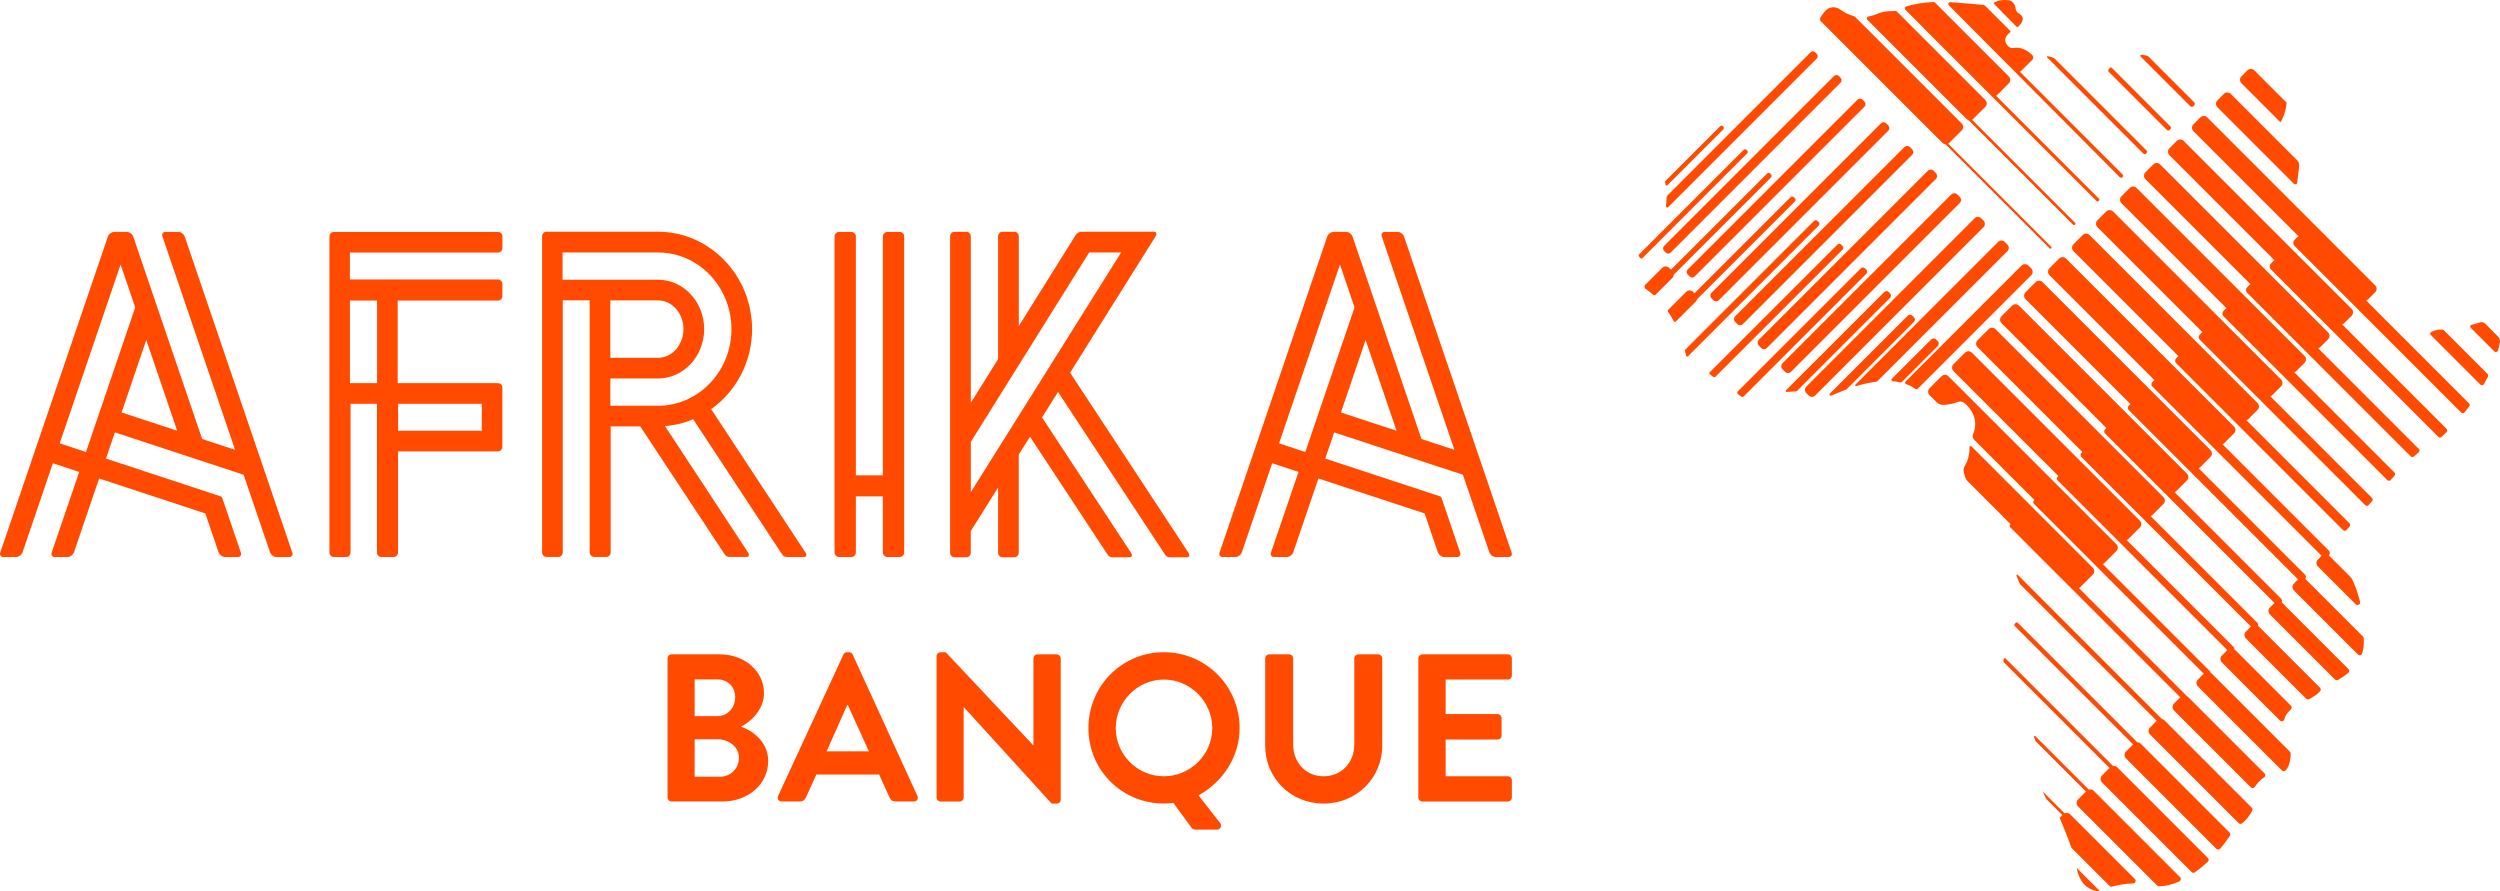
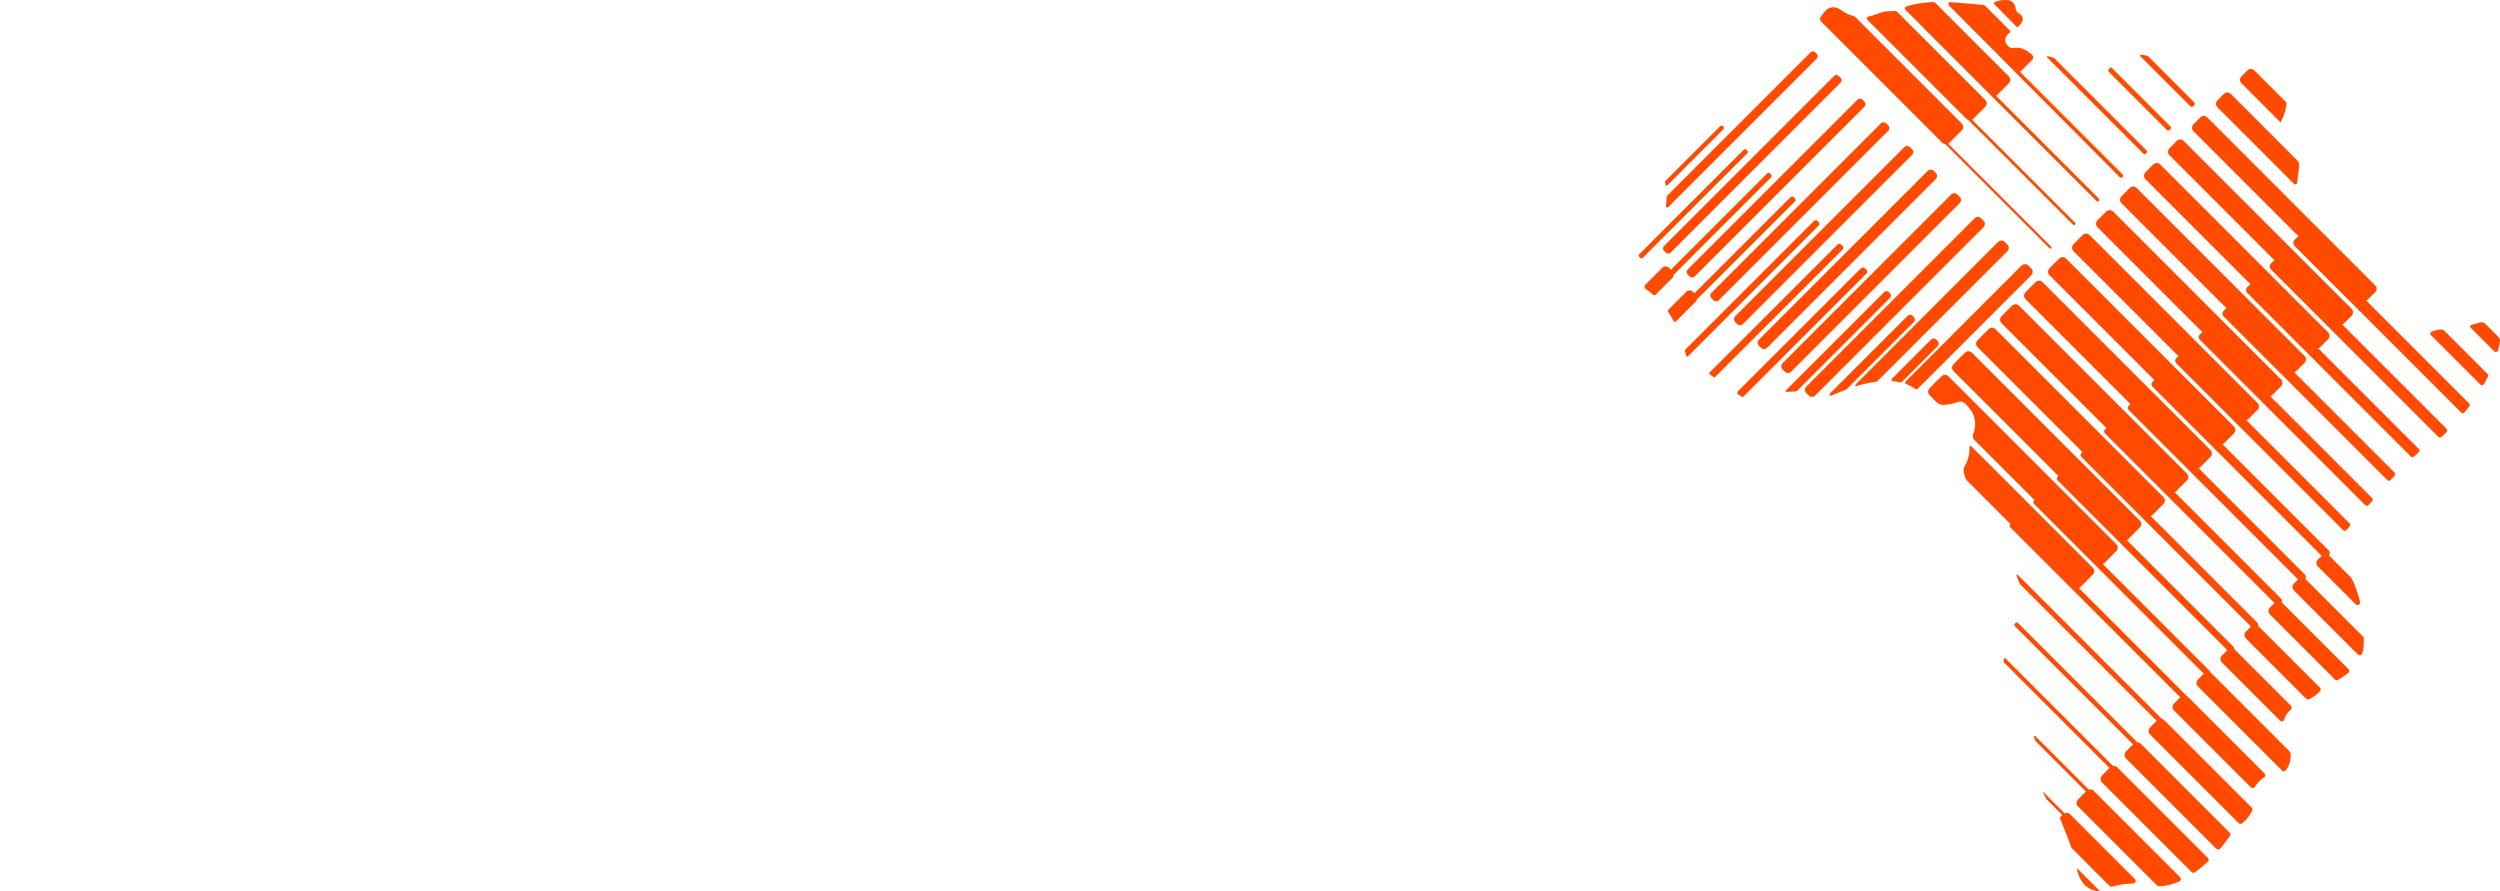
<svg xmlns="http://www.w3.org/2000/svg" id="Layer_1" version="1.1" viewBox="0 0 1010.54 360.3">
  <defs>
    <style>
      .st0 {
        fill: #ff4a00;
      }
    </style>
  </defs>
  <path class="st0" d="M846.27,319.63l34.95,34.94c.52.52.36,1.41-.31,1.71-2.79,1.25-5.59,1.97-8.29,1.93-.27,0-.53-.12-.72-.31l-31.95-31.95c-.76-.76-.76-2,0-2.77l3.23-3.23-20.35-20.35s-.06-.07-.07-.12c-.17-.52-.37-1.06-.6-1.62-.13-.32.27-.58.51-.34l21.65,21.65c.67-.21,1.43-.07,1.96.46h-.01ZM893.48,271.84c-.02-.22-.1-.43-.26-.59l-43.23-43.23c.22-.09.43-.23.62-.41l4.86-4.86c.76-.76.76-2,0-2.77l-67.9-67.9c-.76-.76-2-.76-2.77,0l-4.86,4.86c-.76.76-.76,2,0,2.77l2.81,2.81c.76.76,1.8,1.19,2.88,1.15,1.71-.07,3.68-.4,5.82-1.19.89-.33,1.9-.19,2.62.43,2.17,1.86,6.06,6.28,3.49,12.56-.33.8-.13,1.73.48,2.34l24.31,24.31-.19.19c-.37.37-.37.98,0,1.36l68.65,68.65-2.38,2.38c-.76.76-.76,2,0,2.77l33.96,33.96c.43.43,1.13.42,1.53-.04,1.16-1.33,2-3.44,2.01-6.78,0-.28-.11-.55-.31-.75l-31.8-31.8c-.1-.1-.23-.16-.35-.23h0ZM883.73,281.18c-.04-.07-.08-.14-.14-.2l-43.28-43.28c.22-.09.42-.22.6-.4l5.04-5.04c.76-.76.76-2,0-2.77l-49.06-49.06c-.31-.31-.82-.08-.81.36.08,1.88-.18,4.74-1.89,7.56-.48.79-.64,1.74-.37,2.63.18.59.38,1.3.56,1.97.15.54.43,1.03.82,1.42l17.46,17.46-.07.07c-.35.35-.35.91,0,1.26l68.71,68.7-2.55,2.55c-.76.76-.76,2,0,2.77l31.07,31.07c.47.47,1.25.4,1.62-.16.83-1.26,2.09-2.85,3.68-3.81.6-.36.72-1.17.23-1.66l-31.02-31.02c-.17-.18-.38-.3-.59-.4v-.02ZM854.11,309.6l-43.44-43.44c-.26-.26-.71-.1-.75.27-.03.3-.06.6-.08.91-.01.13.04.26.13.35l42.74,42.74-3.06,3.06c-.76.76-.76,2,0,2.77l36.23,36.23c.36.36.94.42,1.35.12,1.81-1.3,3.56-2.75,5.22-4.29.43-.4.44-1.09.02-1.51l-36.68-36.68c-.46-.46-1.08-.61-1.67-.52h0ZM873.85,290.6l-58.23-58.23c-.25-.25-.65.02-.52.34.35.85.83,2.01,1.35,3.3.02.04.04.08.07.11l55.25,55.25-2.72,2.72c-.76.76-.76,2,0,2.77l35.86,35.86c.4.4,1.04.41,1.46.03l1.37-1.26s1.55-1.58,2.65-3.8c.2-.41.13-.9-.2-1.22l-35.38-35.38c-.27-.27-.61-.41-.96-.49h0ZM863.91,300.03l-48.28-48.28c-.24-.24-.62-.23-.85,0-.14.15-.28.3-.43.46-.21.24-.2.6.02.82l47.86,47.86-2.89,2.89c-.76.76-.76,2,0,2.77l36.56,36.56c.43.43,1.15.41,1.54-.06,1.49-1.76,2.81-3.53,3.92-5.21.27-.41.21-.96-.14-1.31l-35.93-35.93c-.38-.38-.88-.57-1.38-.57h0ZM834.55,328.77l-8.61-8.61c-.08-.07-.19,0-.12.11l1.25,2.53c.05.11.12.22.21.3l6.37,6.37-1.08,1.08c.92,2.21,3.35,8.13,4.76,12.17l15.38,15.38c.27.27.67.37,1.04.27,2.28-.64,5.18-1.2,8.46-1.27.93-.02,1.39-1.14.73-1.79l-26.17-26.17c-.6-.6-1.48-.71-2.21-.37h-.01ZM912.53,165.67c.76-.76.76-2,0-2.77l-67.9-67.9c-.76-.76-2-.76-2.77,0l-3.74,3.74c-.76.76-.76,2,0,2.77l42.45,42.45c-.08.05-.17.09-.24.16l-.7.71c-.54.54-.54,1.42,0,1.96l67.51,67.51c.37.37.96.35,1.31-.04l1.31-1.48c.32-.36.3-.89-.04-1.23l-41.69-41.69c.28-.09.54-.23.76-.45l3.74-3.74h0ZM918.48,159.72l3.56-3.56c.76-.76.76-2,0-2.77l-67.9-67.9c-.76-.76-2-.76-2.77,0l-3.56,3.56c-.76.76-.76,2,0,2.77l42.47,42.47c-.11.06-.23.12-.32.21l-.76.76c-.57.57-.57,1.49,0,2.06l66.89,66.89c.37.37.96.35,1.31-.04l1.46-1.64c.32-.36.3-.89-.04-1.23l-41.13-41.13c.28-.09.56-.23.78-.46h.01ZM903.12,262.41c.05-.32-.02-.65-.27-.9l-43.19-43.19c.23-.1.45-.23.63-.42l4.67-4.67c.76-.76.76-2,0-2.77l-67.9-67.9c-.76-.76-2-.76-2.77,0l-4.67,4.67c-.76.76-.76,2,0,2.77l42.41,42.41-.31.31c-.4.4-.4,1.05,0,1.46l68.6,68.6-2.21,2.21c-.76.76-.76,2,0,2.77l23.51,23.51c.59.59,1.56.27,1.75-.54.28-1.19,1.03-2.53,2.6-3.91.46-.41.5-1.11.07-1.55l-22.72-22.72c-.07-.07-.15-.09-.22-.15h.02ZM701.37,130.13l.87.87c.62.62,1.64.62,2.26,0l68.41-68.41c.62-.62.62-1.64,0-2.26l-.87-.87c-.63-.62-1.64-.62-2.26,0l-68.41,68.41c-.62.62-.62,1.64,0,2.26ZM710.95,139.71l.92.92c.65.65,1.71.65,2.36,0l68.3-68.3c.65-.65.65-1.71,0-2.36l-.92-.92c-.65-.65-1.71-.65-2.36,0l-68.3,68.3c-.65.65-.65,1.71,0,2.36ZM723.97,150.26l68.2-68.2c.68-.68.68-1.78,0-2.46l-.98-.98c-.68-.68-1.78-.68-2.46,0l-68.2,68.2c-.68.68-.68,1.78,0,2.46l.98.98c.68.68,1.78.68,2.46,0ZM691.79,120.55l.81.81c.6.6,1.57.6,2.16,0l68.51-68.51c.6-.6.6-1.56,0-2.16l-.81-.81c-.6-.6-1.56-.6-2.16,0l-68.51,68.51c-.6.6-.6,1.56,0,2.16ZM743.3,30.73c-.54-.54-1.42-.54-1.96,0l-68.71,68.71c-.54.54-.54,1.42,0,1.96l.71.7c.54.54,1.42.54,1.96,0l68.71-68.71c.54-.54.54-1.42,0-1.96l-.71-.7ZM682.21,110.98l.76.76c.57.57,1.49.57,2.06,0l68.61-68.61c.57-.57.57-1.49,0-2.06l-.76-.76c-.57-.57-1.49-.57-2.06,0l-68.61,68.61c-.57.57-.57,1.49,0,2.06ZM936.93,228.97l15.28,15.28c.76.76,2.03.03,1.76-1.01-.81-3.12-2.03-7.07-3.54-9.64-.05-.08-.1-.15-.17-.22l-8.87-8.87s-.04-.02-.05-.03l.04-.04c.51-.51.51-1.35,0-1.86l-43.02-43.02c.27-.09.52-.23.73-.45l3.93-3.93c.76-.76.76-2,0-2.77l-67.9-67.9c-.76-.76-2-.76-2.77,0l-3.93,3.93c-.76.76-.76,2,0,2.77l42.44,42.44s-.12.06-.16.11l-.65.65c-.51.51-.51,1.35,0,1.86l68.4,68.4-1.53,1.53c-.76.76-.76,2,0,2.77h.01ZM912.73,252.96c.15-.39.07-.86-.24-1.18l-43.14-43.14c.24-.1.46-.24.66-.43l4.49-4.49c.76-.76.76-2,0-2.77l-67.9-67.9c-.76-.76-2-.76-2.77,0l-4.49,4.49c-.76.76-.76,2,0,2.77l42.41,42.41-.43.43c-.43.43-.43,1.13,0,1.56l68.55,68.55-2.04,2.04c-.76.76-.76,2,0,2.77l24.35,24.35c.33.33.82.41,1.23.19,1.4-.74,3.22-1.86,4.42-3.22.36-.41.32-1.04-.06-1.42l-24.92-24.92s-.09-.05-.13-.09h.01ZM931.88,234.02s-.05-.03-.07-.05c.4-.49.39-1.2-.06-1.66l-43.06-43.06c.26-.09.5-.23.71-.44l4.11-4.11c.76-.76.76-2,0-2.77l-67.9-67.9c-.76-.76-2-.76-2.77,0l-4.11,4.11c-.76.76-.76,2,0,2.77l42.43,42.43s-.06.03-.08.06l-.6.6c-.49.49-.49,1.27,0,1.76l68.45,68.45-1.7,1.7c-.76.76-.76,2,0,2.77l25.86,25.86c.57.57,1.53.31,1.76-.46.49-1.67.71-3.43.63-5.19-.01-.3-.03-.61-.04-.91-.01-.26-.12-.51-.31-.7l-23.25-23.25h0ZM922.27,243.47c.27-.45.23-1.03-.16-1.42l-43.1-43.1c.25-.1.48-.24.68-.44l4.3-4.3c.76-.76.76-2,0-2.77l-67.9-67.9c-.76-.76-2-.76-2.77,0l-4.3,4.3c-.76.76-.76,2,0,2.77l42.41,42.41h0l-.54.54c-.46.46-.46,1.2,0,1.66l68.5,68.5-1.87,1.87c-.76.76-.76,2,0,2.77l26.29,26.29c.33.33.85.41,1.26.18,1.34-.77,2.77-1.7,4.12-2.79.49-.4.54-1.13.1-1.58l-26.93-26.93s-.07-.04-.1-.06h.01ZM816.68,9.84c1.08-1.36,1.72-3.17-.77-4.5,0,0-.99-.34-1.27-2.4-.2-1.49-1.41-2.65-2.9-2.85-1.25-.16-2.81-.15-4.42.38-.31.1-.81.31-1.22.51-.22.1-.28.4-.1.57l9.19,9.32c.14.14.36.14.5,0,.31-.3.81-.81,1-1.04h-.01ZM856.92,71.67c.26.26.69.26.95,0l.16-.16c.26-.26.26-.69,0-.95l-41.56-41.56c.19-.09.38-.2.54-.36l4.49-4.49h.01c.53-.55.46-1.43-.08-1.95-1.33-1.27-4.21-3.48-7.46-2.8-.74.15-1.5-.09-2.06-.59-1.23-1.12-2.59-3.23.54-5.68.23-.18.25-.52.04-.73-1.74-1.74-8.58-8.58-10.04-10.04-.18-.18-.41-.3-.67-.33-2.53-.33-9.84-.89-13.42-1.15-.71-.05-1.09.8-.59,1.3l69.14,69.5h.01ZM867.45,62.09l.22-.22c.29-.29.29-.76,0-1.05l-37.32-37.31c-.71-.31-1.59-.62-2.61-.81-.28-.05-.46.29-.26.49l38.91,38.91c.29.29.76.29,1.05,0h.01ZM777.62,11.42l69.83,69.83c.24.24.62.24.85,0l.11-.11c.24-.24.24-.62,0-.85l-41.6-41.6c.19-.09.37-.19.53-.35l4.67-4.67c.76-.76.76-2,0-2.77l-29.85-29.85c-.15-.15-.37-.24-.58-.23-3.94.2-7.82.74-11.11,1.83-.54.18-.71.87-.3,1.27l7.45,7.45s0,.04.02.05h-.02ZM795.63,48.49l42.34,42.34c.21.21.54.21.75,0l.05-.05c.21-.21.21-.54,0-.75l-41.65-41.65c.18-.09.36-.19.51-.34l4.86-4.86c.76-.76.76-2,0-2.77l-35.74-35.74c-.15-.15-.35-.23-.57-.22-.63.02-1.96.05-1.96.05-1.83,0-3.65.34-5.33,1.07-.96.42-2.22.85-3.68,1.11-.61.11-.85.85-.41,1.29l40.06,40.06c.22.22.49.36.76.45h.01ZM886.6,42.94l.33-.33c.35-.35.35-.91,0-1.26l-18.65-18.65s-.08-.07-.14-.09c-.66-.23-1.59-.39-2.67-.44-.32-.01-.5.38-.27.61l20.15,20.15c.35.35.91.35,1.26,0h-.01ZM921.82,49.44c.5-.81,2.14-3.71,2.46-7.95l-13.06-13.06c-.76-.76-2-.76-2.77,0l-2.44,2.44c-.76.76-.76,2,0,2.77l15.81,15.81h0ZM928.18,150.02l3.37-3.37c.76-.76.76-2,0-2.77l-67.9-67.9c-.76-.76-2-.76-2.77,0l-3.37,3.37c-.76.76-.76,2,0,2.77l42.48,42.48c-.14.07-.28.15-.4.27l-.81.81c-.6.6-.6,1.56,0,2.16l66.25,66.25c.37.37.96.35,1.3-.04.45-.51.99-1.11,1.61-1.78.32-.35.32-.9-.02-1.24l-40.55-40.55c.3-.09.58-.23.81-.46h0ZM937.88,140.32l3.18-3.18c.76-.76.76-2,0-2.77l-67.9-67.9c-.76-.76-2-.76-2.77,0l-3.18,3.18c-.76.76-.76,2,0,2.77l42.49,42.49c-.17.08-.34.18-.48.32l-.87.87c-.63.62-.63,1.64,0,2.26l66.14,66.14c.34.34.87.35,1.23.03.65-.58,1.31-1.15,1.97-1.7.41-.34.44-.95.07-1.32l-40.73-40.73c.3-.09.6-.23.84-.47h.01ZM982.51,135.35l20.12,20.12c.42.42,1.12.33,1.41-.19.57-1,1.12-2.03,1.65-3.08.17-.35.1-.77-.17-1.04l-17.69-17.69c-.1-.1-.23-.17-.36-.19-1.12-.19-2.74-.09-4.78.96-.42.21-.51.78-.17,1.11h-.01ZM928.56,73.85l.81-6.75c.1-.84-.19-1.67-.78-2.27l-26.89-26.89c-.76-.76-2-.76-2.77,0l-2.63,2.63c-.76.76-.76,2,0,2.77l30.96,30.96c.45.45,1.21.18,1.29-.45h.01ZM946.71,131.1c.31-.09.62-.22.86-.47l3-3c.76-.76.76-2,0-2.77l-67.9-67.9c-.76-.76-2-.76-2.77,0l-3,3c-.76.76-.76,2,0,2.77l42.51,42.51c-.2.08-.4.2-.56.37l-.92.92c-.65.65-.65,1.71,0,2.36l67.71,67.71c.34.34.88.35,1.23.03.5-.46,1.01-.91,1.99-1.87.44-.44.49-1.02-.01-1.52l-42.14-42.14h0ZM1002.41,130.34c-1.09.38-2.23.71-3.39.96-.53.12-.73.77-.34,1.16l9.57,9.57c.49.49,1.33.26,1.51-.41.29-1.09.53-2.19.74-3.3.15-.81-.09-1.64-.68-2.22l-5.27-5.27c-.56-.56-1.39-.75-2.14-.49h0ZM957.28,120.93l2.81-2.81c.76-.76.76-2,0-2.77l-67.9-67.9c-.76-.76-2-.76-2.77,0l-2.81,2.81c-.76.76-.76,2,0,2.77l42.54,42.54c-.24.08-.47.21-.66.4l-.98.98c-.68.68-.68,1.78,0,2.46l67.35,67.35c.38.38.99.35,1.33-.06.64-.78,1.28-1.61,1.93-2.46.27-.36.23-.86-.08-1.18l-41.65-41.65c.32-.09.63-.22.89-.48h0ZM877.03,52.51l.27-.27c.32-.32.32-.84,0-1.15l-23.65-23.65c-.26-.26-.68-.22-.89.07-.18.25-.35.51-.51.77-.13.23-.09.52.1.7l23.53,23.53c.32.32.84.32,1.15,0ZM811.43,98.86l-1.09-1.08c-.74-.74-1.93-.74-2.66,0l-57.73,57.73c-.25.25,0,.66.33.56,2.6-.78,5.43-1.45,8.3-1.8.07,0,.14-.04.19-.09l52.65-52.65c.74-.74.74-1.93,0-2.66h0ZM783.29,137.9l-.7-.7c-.54-.54-1.42-.54-1.96,0l-15.92,15.92c-.34.34-.13.93.36.97,1.07.09,2.12.24,3.14.48.19.04.39,0,.53-.15l14.56-14.56c.54-.54.54-1.42,0-1.96h-.01ZM821.06,108.49l-1.14-1.14c-.76-.76-2-.76-2.77,0l-46.93,46.93c-.29.29-.19.8.2.94,1.39.5,2.7,1.18,3.92,2.06.23.16.54.15.74-.05l45.97-45.97c.76-.76.76-2,0-2.77h.01ZM786.35,58.27l42.14,42.14c.18.18.47.18.65,0,.18-.18.18-.47,0-.65l-41.7-41.7c.17-.09.34-.18.49-.32l5.04-5.04c.76-.76.76-2,0-2.77l-43.1-43.1c-.17-.17-.39-.29-.63-.35-1.73-.44-3.56-1.25-5.39-2.62-1.81-1.36-4.34-1.22-5.91.42-.67.71-1.38,1.6-2.06,2.73-.32.53-.23,1.22.21,1.66l49.07,49.07c.33.33.75.49,1.19.53h0ZM676.55,111.05l39.32-39.32c.35-.35.35-.91,0-1.26l-.33-.33c-.35-.35-.91-.35-1.25,0l-38.87,38.87-.75-.75c-.76-.76-2-.76-2.77,0l-6.82,6.82c-.5.5-.43,1.34.16,1.73.4.27.87.6,1.38.99.38.29,1.22,1.01,1.72,1.44.23.2.57.18.78-.03l6.87-6.87c.36-.36.54-.84.56-1.32v.03ZM696.61,52.27c.29-.29.29-.76,0-1.05l-.22-.22c-.29-.29-.76-.29-1.05,0l-22.2,22.2c-.1.1-.14.24-.11.38.08.35.16.72.24,1.12.06.32.46.45.69.22l22.65-22.65h0ZM674.29,83.75c7.78-7.78,53.02-53.02,60.09-60.09.51-.51.51-1.35,0-1.86l-.65-.65c-.51-.51-1.35-.51-1.86,0l-57.67,57.67c-.33.33-.54.78-.55,1.25-.03,1-.1,2.08-.25,3.22-.07.5.53.81.89.45h0ZM706.24,60.84l-.27-.27c-.32-.32-.84-.32-1.15,0l-42.47,42.47c.04.64.54,1.38,1.32,1.53l42.58-42.58c.32-.32.32-.84,0-1.15h-.01ZM773.66,128.27l-.65-.65c-.51-.51-1.35-.51-1.86,0l-31.5,31.5c-.38.38.04,1,.53.8l6.17-2.53s.1-.05.14-.09l27.17-27.17c.51-.51.51-1.35,0-1.86ZM754.4,109l-.54-.54c-.46-.46-1.2-.46-1.66,0l-49.71,49.71c-.36.36-.31.95.1,1.25.4.29.81.57,1.22.86.33.23.77.19,1.05-.09l49.53-49.53c.46-.46.46-1.2,0-1.66h.01ZM801.8,89.23l-1.03-1.03c-.71-.71-1.86-.71-2.56,0l-68.1,68.1c-.54.54-.66,1.33-.38,1.99.09.21.21.4.38.57l1.03,1.03c.71.71,1.86.71,2.56,0l.78-.78,67.32-67.32c.71-.71.71-1.86,0-2.56h0ZM764.03,118.63l-.6-.6c-.49-.49-1.27-.49-1.76,0l-39.75,39.74c-.26.26-.05.69.31.66,1.28-.12,2.56-.2,3.82-.23.1,0,.19-.04.26-.11l37.71-37.71c.49-.49.49-1.27,0-1.76h0ZM685.98,120.98l39.52-39.52c.37-.37.37-.98,0-1.36l-.38-.38c-.37-.37-.98-.37-1.36,0l-38.82,38.82-.58-.58c-.76-.76-2-.76-2.77,0l-7.33,7.33c-.17.17-.2.44-.06.64.44.64.88,1.31,1.31,2.03.27.45.75,1.31,1.07,1.9.16.3.56.35.8.11l8.1-8.1c.25-.25.39-.57.48-.89h.02ZM744.77,99.37l-.49-.49c-.43-.43-1.13-.43-1.56,0l-51.62,51.62c-.24.24-.21.64.07.84.48.34.98.69,1.48,1.05.22.16.52.13.71-.06l51.4-51.4c.43-.43.43-1.13,0-1.56h0ZM735.13,89.74l-.43-.43c-.4-.4-1.05-.4-1.46,0l-52.04,52.04c-.11.11-.15.26-.11.4.17.68.33,1.36.48,2.06.07.33.48.46.72.22l52.84-52.84c.4-.4.4-1.05,0-1.46h0ZM848.58,360.3s.09-.05.22-.11l-9.32-9.32v.03s.92,8.8,9.11,9.4h0Z" />
-   <path class="st0" d="M325.58,223.36l-38.11-57.98c9.97-7.09,16.54-18.93,16.54-32.36,0-1.46-.09-2.89-.24-4.31-.05-.49-.15-.97-.21-1.45-.13-.94-.28-1.87-.47-2.78-.11-.52-.25-1.03-.39-1.54-.23-.91-.49-1.8-.78-2.69-.15-.44-.3-.87-.46-1.31-.38-1.03-.81-2.04-1.28-3.03-.09-.18-.15-.38-.24-.56h-.02c-6.27-12.83-19.11-21.68-33.94-21.68h-45.04c-.99,0-1.81.81-1.81,1.8v127.85c0,.99.81,1.81,1.8,1.81h4.75c.99,0,1.79-.82,1.79-1.81v-101.92h10.88v101.92c0,.99.94,1.81,1.96,1.81h4.73c.99,0,1.8-.82,1.8-1.81v-50.97h11.96l34.03,51.59c.65,1.01,1.27,1.19,2.29,1.19h6.62c1,0,1.29-.82.64-1.79l-33.6-51.14c.3-.02.6-.02.89-.05.24-.02.48-.06.73-.09.92-.11,1.83-.25,2.74-.43.36-.07.72-.15,1.08-.23.82-.19,1.63-.41,2.44-.65.32-.1.64-.19.96-.29.23-.08.46-.13.69-.21l.05-.07c.62-.22,1.22-.48,1.83-.74l35.86,54.52c.65,1.01,1.29,1.19,2.28,1.19h6.63c1,0,1.29-.82.64-1.79h-.02ZM265.98,164.01h-19.27v-11.02h19.27c10.28,0,18.65-8.95,18.65-19.97s-8.37-19.95-18.65-19.95h-38.31s-.27-.01-.27-.01v-11.02h38.59c12.17,0,22.64,7.69,27.21,18.66.77,1.84,1.37,3.78,1.78,5.78.01.05.03.11.04.16.18.9.31,1.82.42,2.75.02.14.05.27.06.41.11,1.06.16,2.14.16,3.22s-.05,2.12-.15,3.17c-1.52,15.61-14.18,27.82-29.52,27.82h-.01ZM246.7,144.65v-23.23h19.27c5.67,0,10.3,5.21,10.3,11.6s-4.62,11.62-10.3,11.62h-19.27ZM201.28,102.08c.49,0,.95-.2,1.27-.53.33-.33.53-.78.53-1.27v-4.75c0-.63-.33-1.18-.82-1.5-.29-.19-.63-.29-.99-.29h-66.29c-.99,0-1.81.8-1.81,1.8v102.26h0v25.54c0,.99.81,1.81,1.8,1.81h4.93c.99,0,1.79-.82,1.79-1.81v-60.12h10.68v60.12c0,.99.81,1.81,1.8,1.81h4.93c.99,0,1.79-.82,1.79-1.81v-40.89h40.38c.56,0,1.05-.27,1.38-.67.25-.31.41-.7.41-1.13v-19.24h0v-4.75c0-.65-.35-1.22-.87-1.53-.27-.16-.59-.26-.93-.26h-40.52v-33.38h40.52c.99,0,1.81-.81,1.81-1.8v-.18h0v-4.75c0-.99-.82-1.79-1.81-1.79h-59.83v-10.89h59.85ZM160.92,163.22h33.83v10.89h-33.83v-10.89ZM152.42,121.49v33.38h-10.97v-33.38s10.97,0,10.97,0ZM611,223.31l-43.48-127.73c-.37-1.02-1.53-1.84-2.59-1.84h-5.11c-1.07,0-1.64.81-1.28,1.84l29.35,86.25-13.31-4.37-27.87-81.88c-.29-.82-1.12-1.52-1.98-1.76-.17-.05-.34-.08-.53-.08h-5.18c-.2,0-.37.03-.54.09-.87.23-1.68.92-1.98,1.74l-43.51,127.73h-.01c-.36,1.03.21,1.85,1.28,1.85h5.1c1.07,0,2.23-.82,2.59-1.84h0l12.29-36.06,10.64,3.51-11.12,32.56h0c-.35,1.02.21,1.84,1.28,1.84h5.11c1.04,0,2.2-.82,2.58-1.84h0l10.2-29.91,42.93,14.13,5.37,15.78h.03c.37,1.02,1.51,1.84,2.58,1.84h5.1c1.08,0,1.64-.82,1.27-1.84l-7.46-21.88c-.11-.41-.42-.74-.83-.85l-1.78-.59-44.45-14.63,3.61-10.59,37.29,12.27,1.44.47,13.31,4.38,10.7,31.42c.38,1.02,1.54,1.84,2.59,1.84h5.11c1.08,0,1.65-.82,1.27-1.84h-.01ZM527.64,182.71l-10.63-3.5,24.62-72.31,5.9,17.36-19.89,58.45ZM542.03,166.73l9.97-29.31,12.51,36.7-22.48-7.39ZM363.62,93.74h-4.88c-1.03,0-1.87.84-1.87,1.87v96.53h-10.92v-96.53c0-1.03-.84-1.87-1.87-1.87h-4.88c-1.03,0-1.87.84-1.87,1.87v127.67c0,1.03.84,1.87,1.87,1.87h4.88c1.03,0,1.87-.84,1.87-1.87v-22.62h10.92v22.62c0,1.03.84,1.87,1.87,1.87h4.88c1.03,0,1.87-.84,1.87-1.87v-127.67c0-1.03-.84-1.87-1.87-1.87ZM480.41,223.46l-47.86-72.81,34.57-55.16c.63-1,.34-1.81-.67-1.81h-29.31c-1,0-1.86.57-2.47,1.55l-22.86,36.57v-36.32c-.01-1-.82-1.81-1.82-1.81h-4.73c-1.01,0-1.81.81-1.81,1.81v49.68l-11.04,17.68v-67.35c0-1-.81-1.81-1.8-1.81h-4.75c-.99,0-1.81.81-1.81,1.81v127.96c0,.99.81,1.81,1.81,1.81h4.75c.99,0,1.79-.82,1.79-1.81v-8.78l11.05-17.62v26.39c-.01.99.79,1.81,1.8,1.81h4.73c.99,0,1.81-.82,1.81-1.81v-39.72l4.55-7.21,31.29,47.55c.65,1.01,1.28,1.19,2.29,1.19h6.62c1,0,1.29-.82.64-1.79l-35.97-54.74,6.47-10.29,43.17,65.64c.65,1.01,1.29,1.19,2.28,1.19h6.63c1,0,1.29-.82.64-1.79h.01ZM392.42,198.94v-20.33l19.57-31.33,28.28-45.24h12.92l-60.77,96.9h0ZM118.13,223.31l-43.48-127.73c-.37-1.02-1.53-1.84-2.59-1.84h-5.11c-1.07,0-1.64.81-1.28,1.84l29.35,86.25-13.31-4.37-27.87-81.88c-.29-.82-1.12-1.52-1.98-1.76-.17-.05-.34-.08-.53-.08h-5.18c-.2,0-.37.03-.54.09-.87.23-1.68.92-1.98,1.74L.12,223.3h0c-.36,1.03.21,1.85,1.28,1.85h5.1c1.07,0,2.23-.82,2.59-1.84h0l12.29-36.06,10.64,3.51-11.12,32.56h0c-.35,1.02.21,1.84,1.28,1.84h5.11c1.04,0,2.2-.82,2.58-1.84h0l10.2-29.91,42.93,14.13,5.37,15.78h.03c.37,1.02,1.51,1.84,2.58,1.84h5.1c1.08,0,1.64-.82,1.27-1.84l-7.46-21.88c-.11-.41-.42-.74-.83-.85l-1.78-.59-44.45-14.63,3.61-10.59,37.29,12.27,1.44.47,13.31,4.38,10.7,31.42c.38,1.02,1.54,1.84,2.59,1.84h5.11c1.08,0,1.65-.82,1.27-1.84h0ZM34.76,182.71l-10.63-3.5,24.62-72.31,5.9,17.36s-19.89,58.45-19.89,58.45ZM49.15,166.73l9.97-29.31,12.51,36.7s-22.48-7.39-22.48-7.39ZM269.82,266.13c0-.85.67-1.64,1.62-1.64h19.45c10.11,0,17.93,6.8,17.93,15.73,0,6.53-5.35,11.64-9.34,13.51,4.51,1.44,11.03,6.03,11.03,13.84,0,9.51-8.15,16.4-18.5,16.4h-20.56c-.94,0-1.62-.76-1.62-1.62v-56.22h-.01ZM289.85,289.48c4.35,0,7.32-3.39,7.32-7.63s-2.96-7.24-7.32-7.24h-9.07v14.87h9.07ZM291.06,313.96c4.24,0,7.64-3.33,7.64-7.73s-4.25-7.41-8.66-7.41h-9.26v15.14h10.28ZM314.52,321.75l26.4-57.15c.25-.54.69-.95,1.46-.95h.85c.85,0,1.18.41,1.44.95l26.17,57.15c.48,1.12-.17,2.22-1.46,2.22h-7.36c-1.29,0-1.89-.53-2.5-1.71l-4.16-9.17h-25.38l-4.16,9.17c-.37.85-1.12,1.71-2.46,1.71h-7.41c-1.25,0-1.93-1.11-1.42-2.22h-.01ZM351.2,303.69l-8.49-18.72h-.25l-8.32,18.72h17.06ZM378.58,265.18c0-.85.75-1.53,1.58-1.53h2.12l35.35,37.56h.1v-35.07c0-.85.67-1.64,1.6-1.64h7.84c.83,0,1.6.79,1.6,1.64v57.16c0,.85-.77,1.53-1.6,1.53h-2.06l-35.51-38.99h-.08v36.53c0,.86-.69,1.62-1.62,1.62h-7.74c-.83,0-1.58-.76-1.58-1.62v-57.18h0ZM470.46,263.64c16.98,0,30.6,13.68,30.6,30.67,0,11.55-6.72,21.73-16.58,27.19l8.78,11.27c.77,1.18,0,2.56-1.35,2.56h-8.99c-.35,0-1.12-.36-1.37-.87l-7.28-9.92c-1.35.18-2.79.26-3.81.26-16.98,0-30.5-13.51-30.5-30.5s13.52-30.67,30.5-30.67h0ZM470.46,313.78c10.71,0,19.56-8.75,19.56-19.46s-8.86-19.63-19.56-19.63-19.45,8.93-19.45,19.63,8.74,19.46,19.45,19.46ZM511.4,266.13c0-.85.77-1.64,1.62-1.64h8.09c.92,0,1.6.79,1.6,1.64v34.74c0,7.21,4.95,12.91,12.32,12.91s12.4-5.7,12.4-12.81v-34.84c0-.85.69-1.64,1.6-1.64h8.07c.87,0,1.62.79,1.62,1.64v35.33c0,12.89-10.26,23.36-23.68,23.36s-23.63-10.46-23.63-23.36v-35.33h-.01ZM573.32,266.13c0-.85.69-1.64,1.62-1.64h34.58c.91,0,1.6.79,1.6,1.64v6.94c0,.87-.69,1.62-1.6,1.62h-25.17v13.94h20.99c.87,0,1.62.77,1.62,1.62v7.05c0,.93-.75,1.63-1.62,1.63h-20.99v14.86h25.17c.91,0,1.6.75,1.6,1.62v6.96c0,.86-.69,1.62-1.6,1.62h-34.58c-.92,0-1.62-.76-1.62-1.62v-56.24Z" />
</svg>